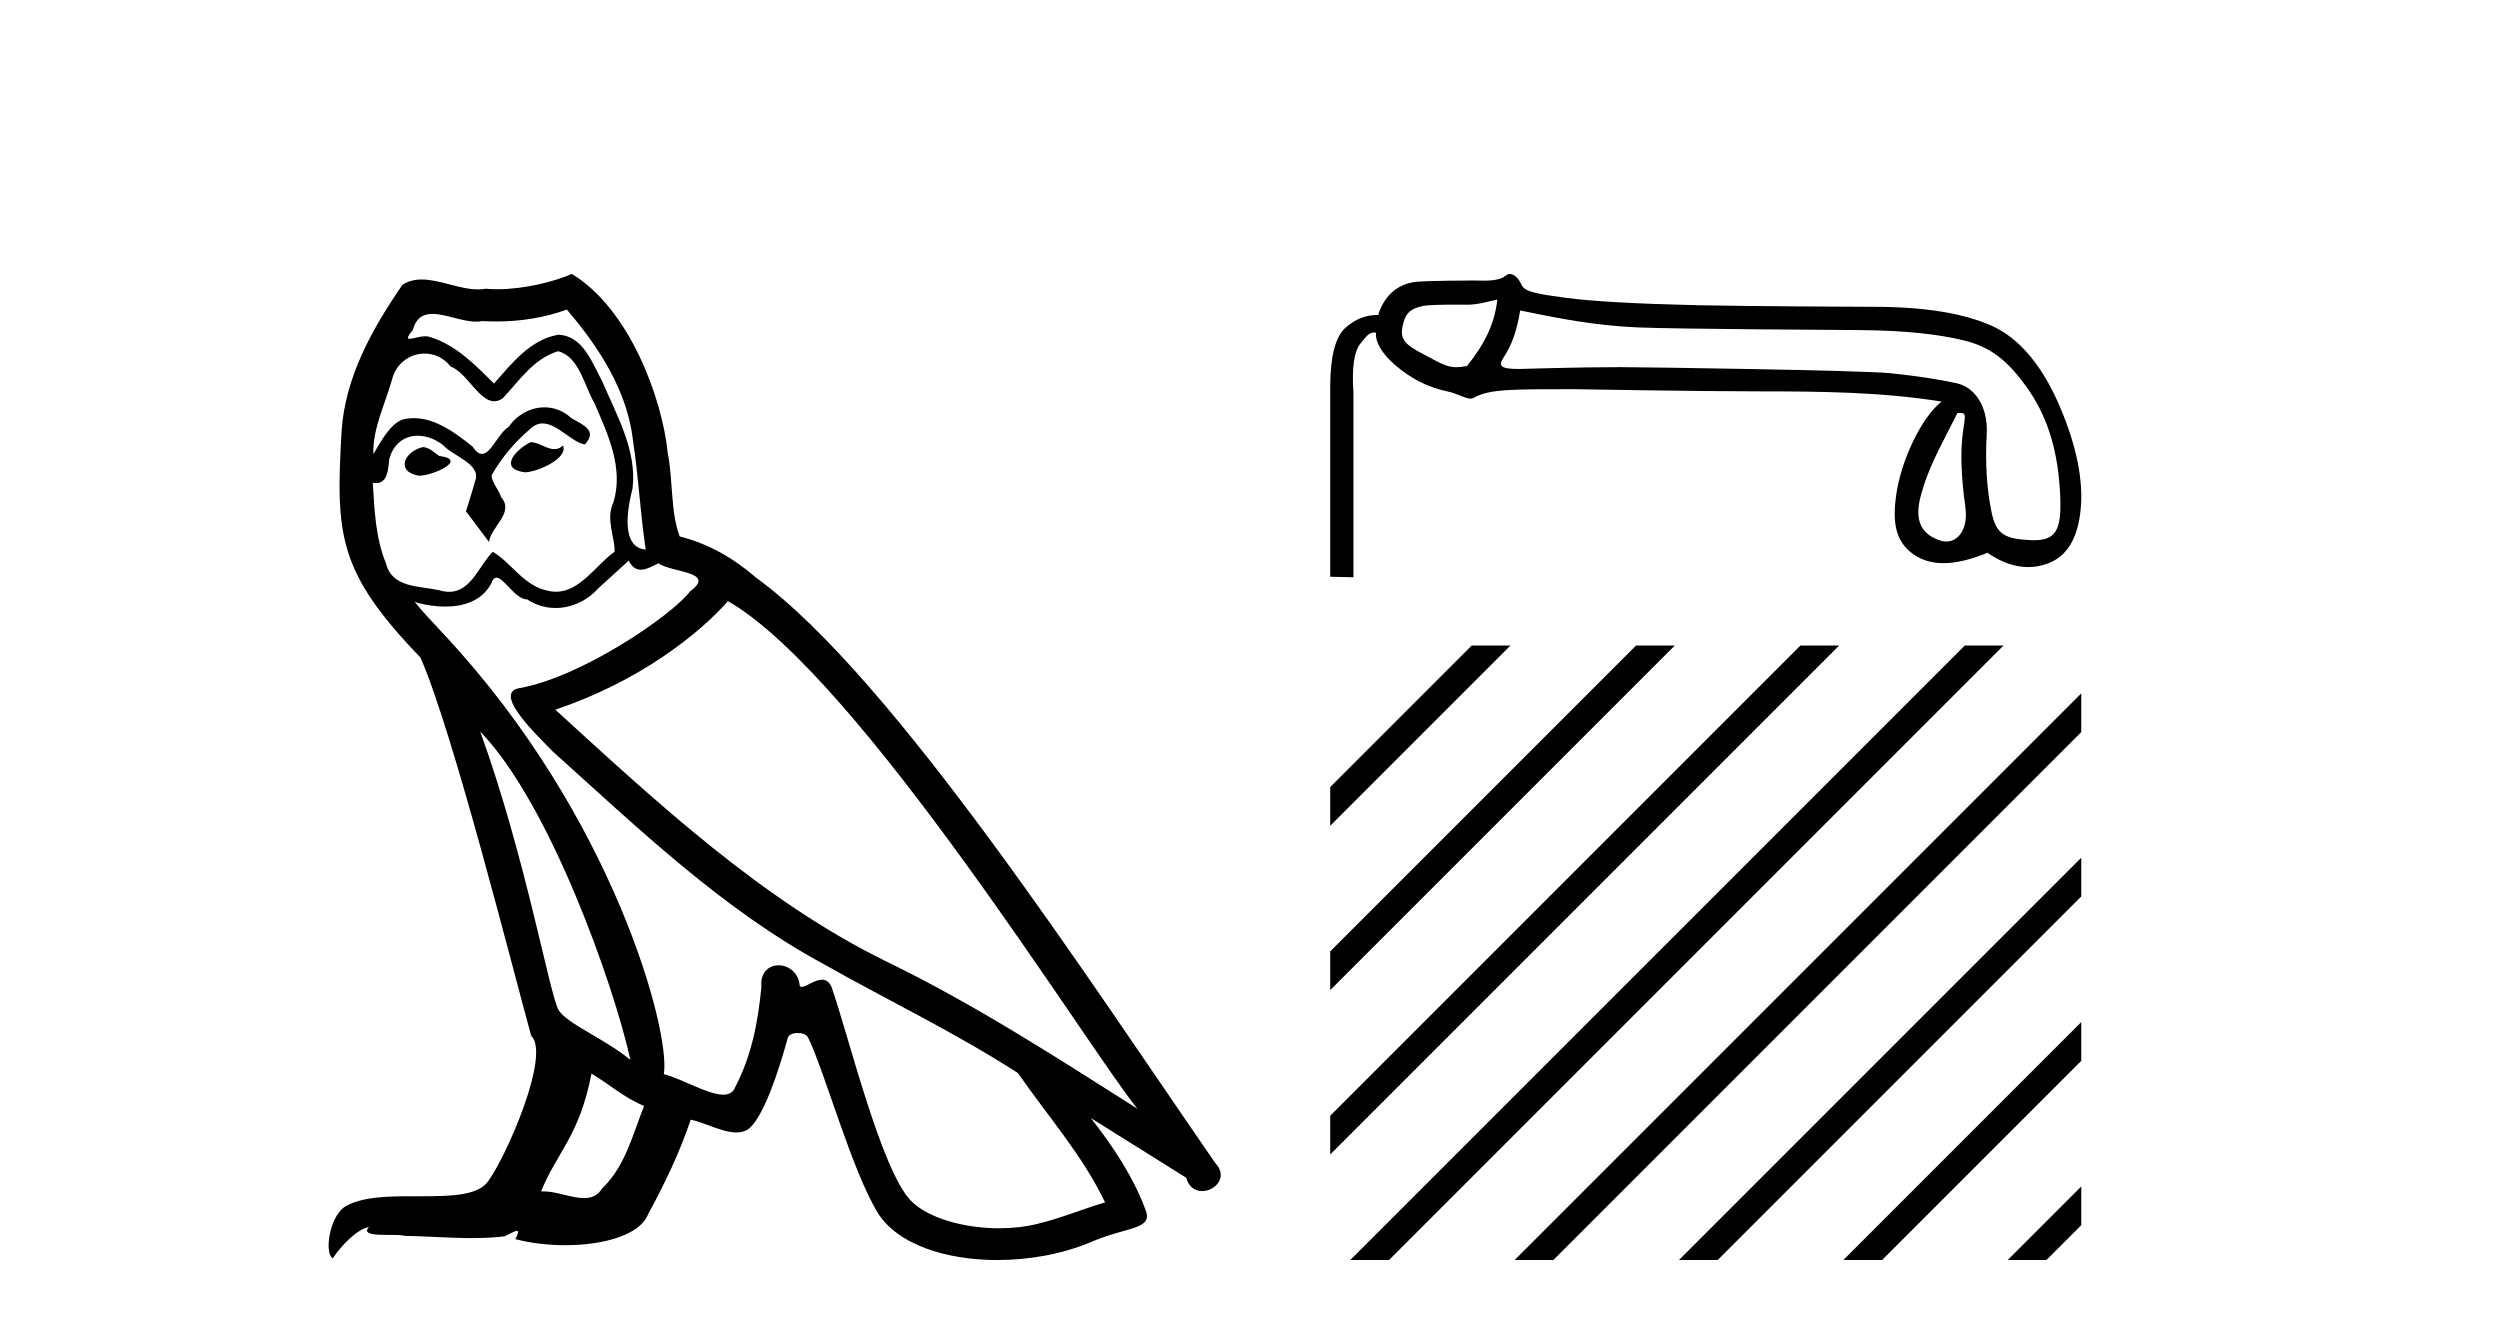
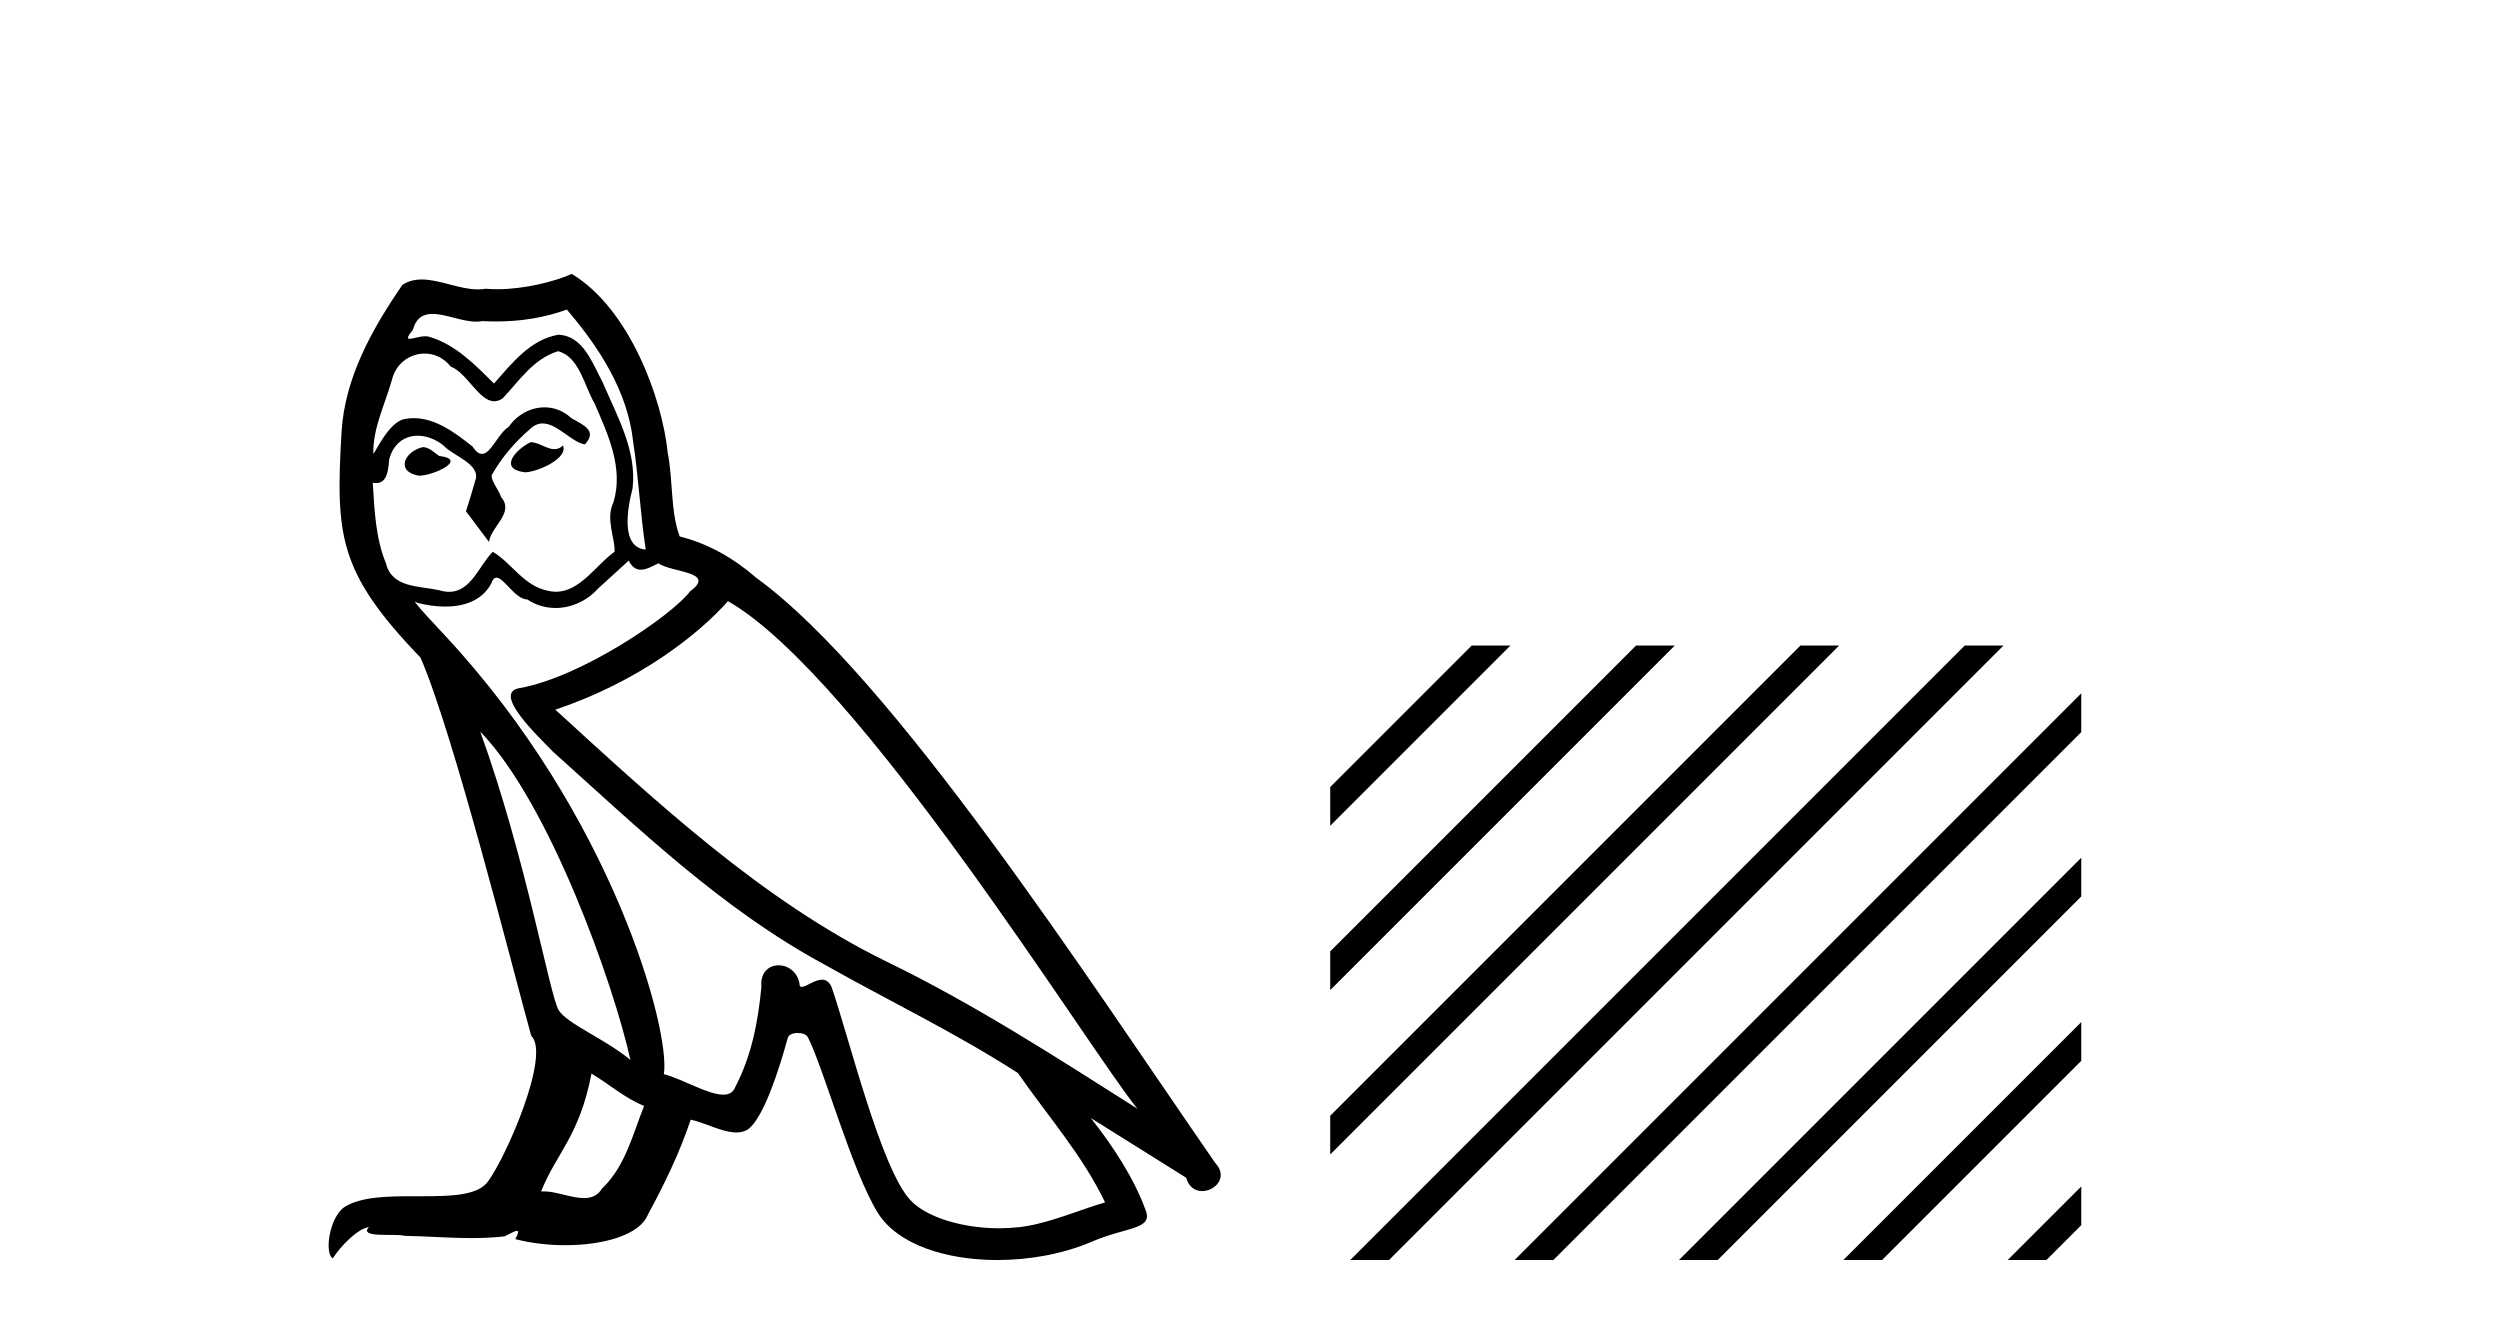
<svg xmlns="http://www.w3.org/2000/svg" width="77.0" height="41.0">
  <path d="M 16.344 13.619 C 15.888 13.839 15.331 14.447 16.175 14.548 C 16.581 14.531 17.509 14.109 17.34 13.721 L 17.34 13.721 C 17.253 13.804 17.164 13.834 17.074 13.834 C 16.835 13.834 16.59 13.619 16.344 13.619 ZM 13.019 13.771 C 12.461 13.906 12.174 14.514 12.884 14.649 C 12.895 14.65 12.907 14.651 12.921 14.651 C 13.329 14.651 14.441 14.156 13.525 14.042 C 13.373 13.94 13.221 13.771 13.019 13.771 ZM 17.458 9.534 C 18.454 10.699 19.332 12.049 19.501 13.603 C 19.67 14.717 19.721 15.831 19.889 16.928 C 19.096 16.861 19.332 15.628 19.484 15.038 C 19.619 13.873 18.995 12.792 18.556 11.762 C 18.252 11.205 17.965 10.328 17.188 10.311 C 16.327 10.463 15.77 11.189 15.213 11.813 C 14.639 11.239 14.031 10.615 13.238 10.378 C 13.197 10.363 13.15 10.357 13.101 10.357 C 12.923 10.357 12.715 10.435 12.619 10.435 C 12.536 10.435 12.538 10.377 12.715 10.159 C 12.822 9.78 13.045 9.668 13.32 9.668 C 13.722 9.668 14.236 9.907 14.669 9.907 C 14.734 9.907 14.798 9.901 14.859 9.889 C 15.001 9.897 15.144 9.901 15.287 9.901 C 16.025 9.901 16.765 9.789 17.458 9.534 ZM 17.188 10.817 C 17.847 10.986 17.999 11.898 18.319 12.438 C 18.725 13.383 19.214 14.413 18.893 15.476 C 18.64 15.983 18.961 16.624 18.927 16.996 C 18.364 17.391 17.87 18.226 17.122 18.226 C 17.041 18.226 16.956 18.216 16.868 18.194 C 16.125 18.042 15.753 17.333 15.179 16.996 C 14.764 17.397 14.518 18.228 13.834 18.228 C 13.74 18.228 13.637 18.212 13.525 18.178 C 12.9 18.042 12.073 18.11 11.888 17.35 C 11.567 16.574 11.533 15.713 11.482 14.869 L 11.482 14.869 C 11.52 14.876 11.554 14.879 11.585 14.879 C 11.927 14.879 11.958 14.483 11.989 14.143 C 12.12 13.649 12.474 13.42 12.867 13.42 C 13.132 13.42 13.415 13.524 13.66 13.721 C 13.947 14.042 14.825 14.295 14.639 14.801 C 14.555 15.105 14.454 15.426 14.352 15.747 L 15.061 16.692 C 15.129 16.202 15.855 15.797 15.433 15.308 C 15.365 15.088 15.112 14.801 15.146 14.632 C 15.45 14.092 15.855 13.619 16.327 13.214 C 16.455 13.09 16.585 13.042 16.714 13.042 C 17.167 13.042 17.622 13.635 18.016 13.687 C 18.404 13.265 17.982 13.096 17.594 12.877 C 17.353 12.65 17.062 12.546 16.772 12.546 C 16.35 12.546 15.929 12.766 15.669 13.147 C 15.348 13.339 15.125 13.98 14.844 13.98 C 14.755 13.98 14.66 13.917 14.555 13.755 C 14.04 13.342 13.422 12.879 12.746 12.879 C 12.647 12.879 12.546 12.889 12.445 12.91 C 11.967 13.009 11.538 13.976 11.501 13.976 C 11.5 13.976 11.5 13.975 11.499 13.974 C 11.482 13.181 11.854 12.472 12.073 11.695 C 12.196 11.185 12.633 10.89 13.079 10.89 C 13.371 10.89 13.666 11.016 13.88 11.29 C 14.382 11.476 14.75 12.359 15.223 12.359 C 15.306 12.359 15.392 12.332 15.483 12.269 C 16.007 11.712 16.429 11.053 17.188 10.817 ZM 14.791 22.533 C 16.935 24.744 18.91 30.349 19.417 32.645 C 18.59 31.97 17.458 31.531 17.205 31.109 C 16.935 30.67 16.192 26.399 14.791 22.533 ZM 22.422 18.515 C 26.473 20.845 33.53 32.307 35.032 34.148 C 32.5 32.544 30.001 30.923 27.284 29.606 C 23.468 27.733 20.21 24.694 17.104 21.858 C 19.67 20.997 21.51 19.545 22.422 18.515 ZM 18.218 33.067 C 18.758 33.388 19.248 33.827 19.839 34.063 C 19.484 34.941 19.265 35.92 18.539 36.612 C 18.403 36.832 18.208 36.901 17.986 36.901 C 17.602 36.901 17.135 36.694 16.745 36.694 C 16.718 36.694 16.691 36.695 16.665 36.697 C 17.138 35.515 17.847 34.992 18.218 33.067 ZM 19.366 17.266 C 19.468 17.478 19.599 17.547 19.737 17.547 C 19.919 17.547 20.115 17.427 20.278 17.35 C 20.683 17.637 22.084 17.604 21.257 18.211 C 20.733 18.92 17.937 20.854 15.994 21.195 C 15.155 21.342 16.564 22.668 17.02 23.141 C 19.653 25.504 22.236 28.003 25.393 29.708 C 27.368 30.822 29.444 31.818 31.352 33.05 C 32.264 34.367 33.344 35.582 34.036 37.034 C 33.344 37.237 32.669 37.524 31.96 37.693 C 31.586 37.787 31.18 37.831 30.774 37.831 C 29.659 37.831 28.538 37.499 28.043 36.967 C 27.132 36.005 26.136 31.902 25.612 30.4 C 25.538 30.231 25.432 30.174 25.318 30.174 C 25.09 30.174 24.825 30.397 24.695 30.397 C 24.668 30.397 24.647 30.388 24.633 30.366 C 24.599 29.95 24.28 29.731 23.981 29.731 C 23.685 29.731 23.409 29.946 23.451 30.4 C 23.35 31.463 23.148 32.527 22.641 33.489 C 22.579 33.653 22.449 33.716 22.279 33.716 C 21.799 33.716 20.994 33.221 20.446 33.084 C 20.666 31.784 18.893 25.133 13.694 19.562 C 13.512 19.365 12.72 18.53 12.789 18.53 C 12.797 18.53 12.817 18.541 12.85 18.566 C 13.116 18.635 13.416 18.683 13.712 18.683 C 14.282 18.683 14.84 18.508 15.129 17.975 C 15.173 17.843 15.228 17.792 15.292 17.792 C 15.523 17.792 15.873 18.464 16.243 18.464 C 16.511 18.643 16.811 18.726 17.11 18.726 C 17.6 18.726 18.085 18.504 18.421 18.127 C 18.741 17.84 19.045 17.553 19.366 17.266 ZM 17.61 8.437 C 17.08 8.673 16.151 8.908 15.317 8.908 C 15.195 8.908 15.076 8.903 14.96 8.893 C 14.881 8.907 14.801 8.913 14.719 8.913 C 14.151 8.913 13.539 8.608 12.99 8.608 C 12.78 8.608 12.58 8.652 12.394 8.774 C 11.465 10.125 10.621 11.627 10.52 13.299 C 10.334 16.506 10.419 17.62 12.951 20.254 C 13.947 22.516 15.804 29.893 16.361 31.902 C 16.969 32.476 15.601 35.616 15.027 36.393 C 14.715 36.823 13.892 36.844 13.008 36.844 C 12.912 36.844 12.815 36.844 12.718 36.844 C 11.923 36.844 11.118 36.861 10.621 37.169 C 10.149 37.473 9.98 38.604 10.25 38.756 C 10.503 38.368 11.01 37.845 11.364 37.794 L 11.364 37.794 C 11.027 38.148 12.208 37.98 12.461 38.064 C 13.144 38.075 13.835 38.133 14.528 38.133 C 14.863 38.133 15.198 38.119 15.534 38.081 C 15.686 38.014 15.849 37.911 15.92 37.911 C 15.975 37.911 15.975 37.973 15.872 38.165 C 16.349 38.29 16.886 38.352 17.411 38.352 C 18.592 38.352 19.711 38.037 19.957 37.406 C 20.463 36.477 20.936 35.498 21.274 34.485 C 21.705 34.577 22.247 34.88 22.681 34.88 C 22.808 34.88 22.926 34.854 23.029 34.789 C 23.502 34.468 23.992 32.966 24.262 31.97 C 24.288 31.866 24.428 31.816 24.57 31.816 C 24.707 31.816 24.845 31.862 24.886 31.953 C 25.393 32.966 26.237 36.072 27.047 37.372 C 27.658 38.335 29.141 38.809 30.717 38.809 C 31.71 38.809 32.74 38.622 33.614 38.25 C 34.711 37.777 35.522 37.878 35.285 37.271 C 34.914 36.258 34.273 35.295 33.597 34.435 L 33.597 34.435 C 34.576 35.042 35.556 35.667 36.535 36.275 C 36.615 36.569 36.818 36.686 37.026 36.686 C 37.425 36.686 37.841 36.252 37.429 35.819 C 33.597 30.282 27.503 20.845 23.283 17.789 C 22.607 17.198 21.814 16.743 20.936 16.523 C 20.649 15.78 20.733 14.784 20.565 13.94 C 20.396 12.269 19.383 9.5 17.61 8.437 Z" style="fill:#000000;stroke:none" />
-   <path d="M 46.119 9.227 C 46.031 9.993 45.719 10.605 45.183 11.273 C 45.061 11.298 44.95 11.31 44.843 11.31 C 44.528 11.31 44.25 11.122 43.834 10.905 C 43.275 10.615 43.117 10.453 43.199 10.048 C 43.281 9.643 43.44 9.505 43.834 9.422 C 43.994 9.389 44.495 9.383 44.843 9.383 C 45.027 9.383 45.169 9.385 45.192 9.385 C 45.53 9.385 45.798 9.291 46.119 9.227 ZM 46.821 9.562 C 47.981 9.803 49.124 10.03 50.459 10.085 C 51.673 10.135 56.429 10.16 57.305 10.167 C 58.618 10.178 59.682 10.285 60.497 10.487 C 61.313 10.69 61.831 11.099 62.422 11.925 C 63.013 12.752 63.352 13.731 63.44 15.022 C 63.524 16.269 63.376 16.639 62.645 16.639 C 62.619 16.639 62.593 16.638 62.566 16.637 C 61.772 16.599 61.487 16.486 61.339 15.769 C 61.191 15.052 61.142 14.256 61.191 13.38 C 61.24 12.505 60.812 11.927 60.276 11.807 C 59.74 11.686 59.056 11.582 58.224 11.495 C 57.392 11.407 50.677 11.308 49.909 11.308 C 48.526 11.308 46.88 11.364 46.8 11.364 C 46.237 11.364 46.124 11.293 46.321 10.992 C 46.545 10.647 46.712 10.241 46.821 9.562 ZM 60.292 12.717 C 60.576 12.717 60.54 12.724 60.458 13.315 C 60.376 13.906 60.401 14.669 60.532 15.605 C 60.63 16.305 60.306 16.68 59.943 16.68 C 59.885 16.68 59.826 16.67 59.767 16.651 C 59.207 16.466 58.934 16.079 59.17 15.231 C 59.405 14.383 59.722 13.845 60.292 12.717 ZM 46.49 8.437 C 46.419 8.437 46.338 8.533 46.248 8.567 C 46.08 8.632 45.901 8.644 45.712 8.644 C 45.605 8.644 45.494 8.64 45.38 8.64 C 45.323 8.64 44.11 8.642 43.663 8.676 C 43.017 8.725 42.612 9.156 42.448 9.703 C 42.434 9.703 42.42 9.703 42.406 9.703 C 42.061 9.703 41.741 9.831 41.447 10.089 C 41.14 10.357 40.982 10.94 40.971 11.837 L 40.971 17.763 L 41.686 17.78 L 41.686 12.1 C 41.632 11.323 41.706 10.814 41.908 10.573 C 42.094 10.353 42.154 10.242 42.331 10.242 C 42.347 10.242 42.364 10.243 42.382 10.245 C 42.35 10.508 42.541 10.872 42.957 11.233 C 43.449 11.66 43.988 11.934 44.574 12.054 C 44.876 12.116 45.13 12.278 45.294 12.278 C 45.326 12.278 45.355 12.272 45.38 12.258 C 45.874 11.968 46.656 11.992 48.473 11.987 C 48.473 11.987 48.473 11.987 48.473 11.987 C 48.549 11.987 52.251 12.054 54.136 12.054 C 56.095 12.054 57.983 12.074 59.8 12.369 C 59.176 12.865 58.562 14.162 58.407 15.219 C 58.28 16.079 58.377 16.664 58.913 17.058 C 59.174 17.249 59.489 17.345 59.859 17.345 C 60.249 17.345 60.7 17.238 61.212 17.025 C 61.638 17.319 62.056 17.466 62.466 17.466 C 62.665 17.466 62.863 17.431 63.058 17.361 C 63.655 17.148 63.997 16.592 64.084 15.695 C 64.172 14.798 63.961 13.747 63.452 12.543 C 62.943 11.339 62.24 10.433 61.343 10.033 C 60.469 9.644 59.259 9.45 57.712 9.45 C 57.669 9.45 53.83 9.436 52.298 9.401 C 50.382 9.357 49.023 9.281 48.218 9.171 C 47.414 9.062 46.963 9 46.864 8.776 C 46.794 8.616 46.669 8.437 46.49 8.437 Z" style="fill:#000000;stroke:none" />
  <path d="M 45.328 19.883 L 40.971 24.24 L 40.971 25.433 L 46.223 20.181 L 46.521 19.883 ZM 50.39 19.883 L 40.971 29.302 L 40.971 30.495 L 40.971 30.495 L 51.285 20.181 L 51.583 19.883 ZM 55.452 19.883 L 40.971 34.364 L 40.971 35.557 L 56.347 20.181 L 56.645 19.883 ZM 60.514 19.883 L 41.886 38.511 L 41.587 38.809 L 42.781 38.809 L 61.409 20.181 L 61.707 19.883 ZM 64.103 21.356 L 46.948 38.511 L 46.65 38.809 L 47.843 38.809 L 64.103 22.549 L 64.103 21.356 ZM 64.103 26.418 L 52.01 38.511 L 51.712 38.809 L 52.905 38.809 L 64.103 27.611 L 64.103 26.418 ZM 64.103 31.48 L 57.072 38.511 L 56.774 38.809 L 57.967 38.809 L 64.103 32.673 L 64.103 31.48 ZM 64.103 36.542 L 62.134 38.511 L 61.836 38.809 L 63.029 38.809 L 64.103 37.735 L 64.103 36.542 Z" style="fill:#000000;stroke:none" />
</svg>